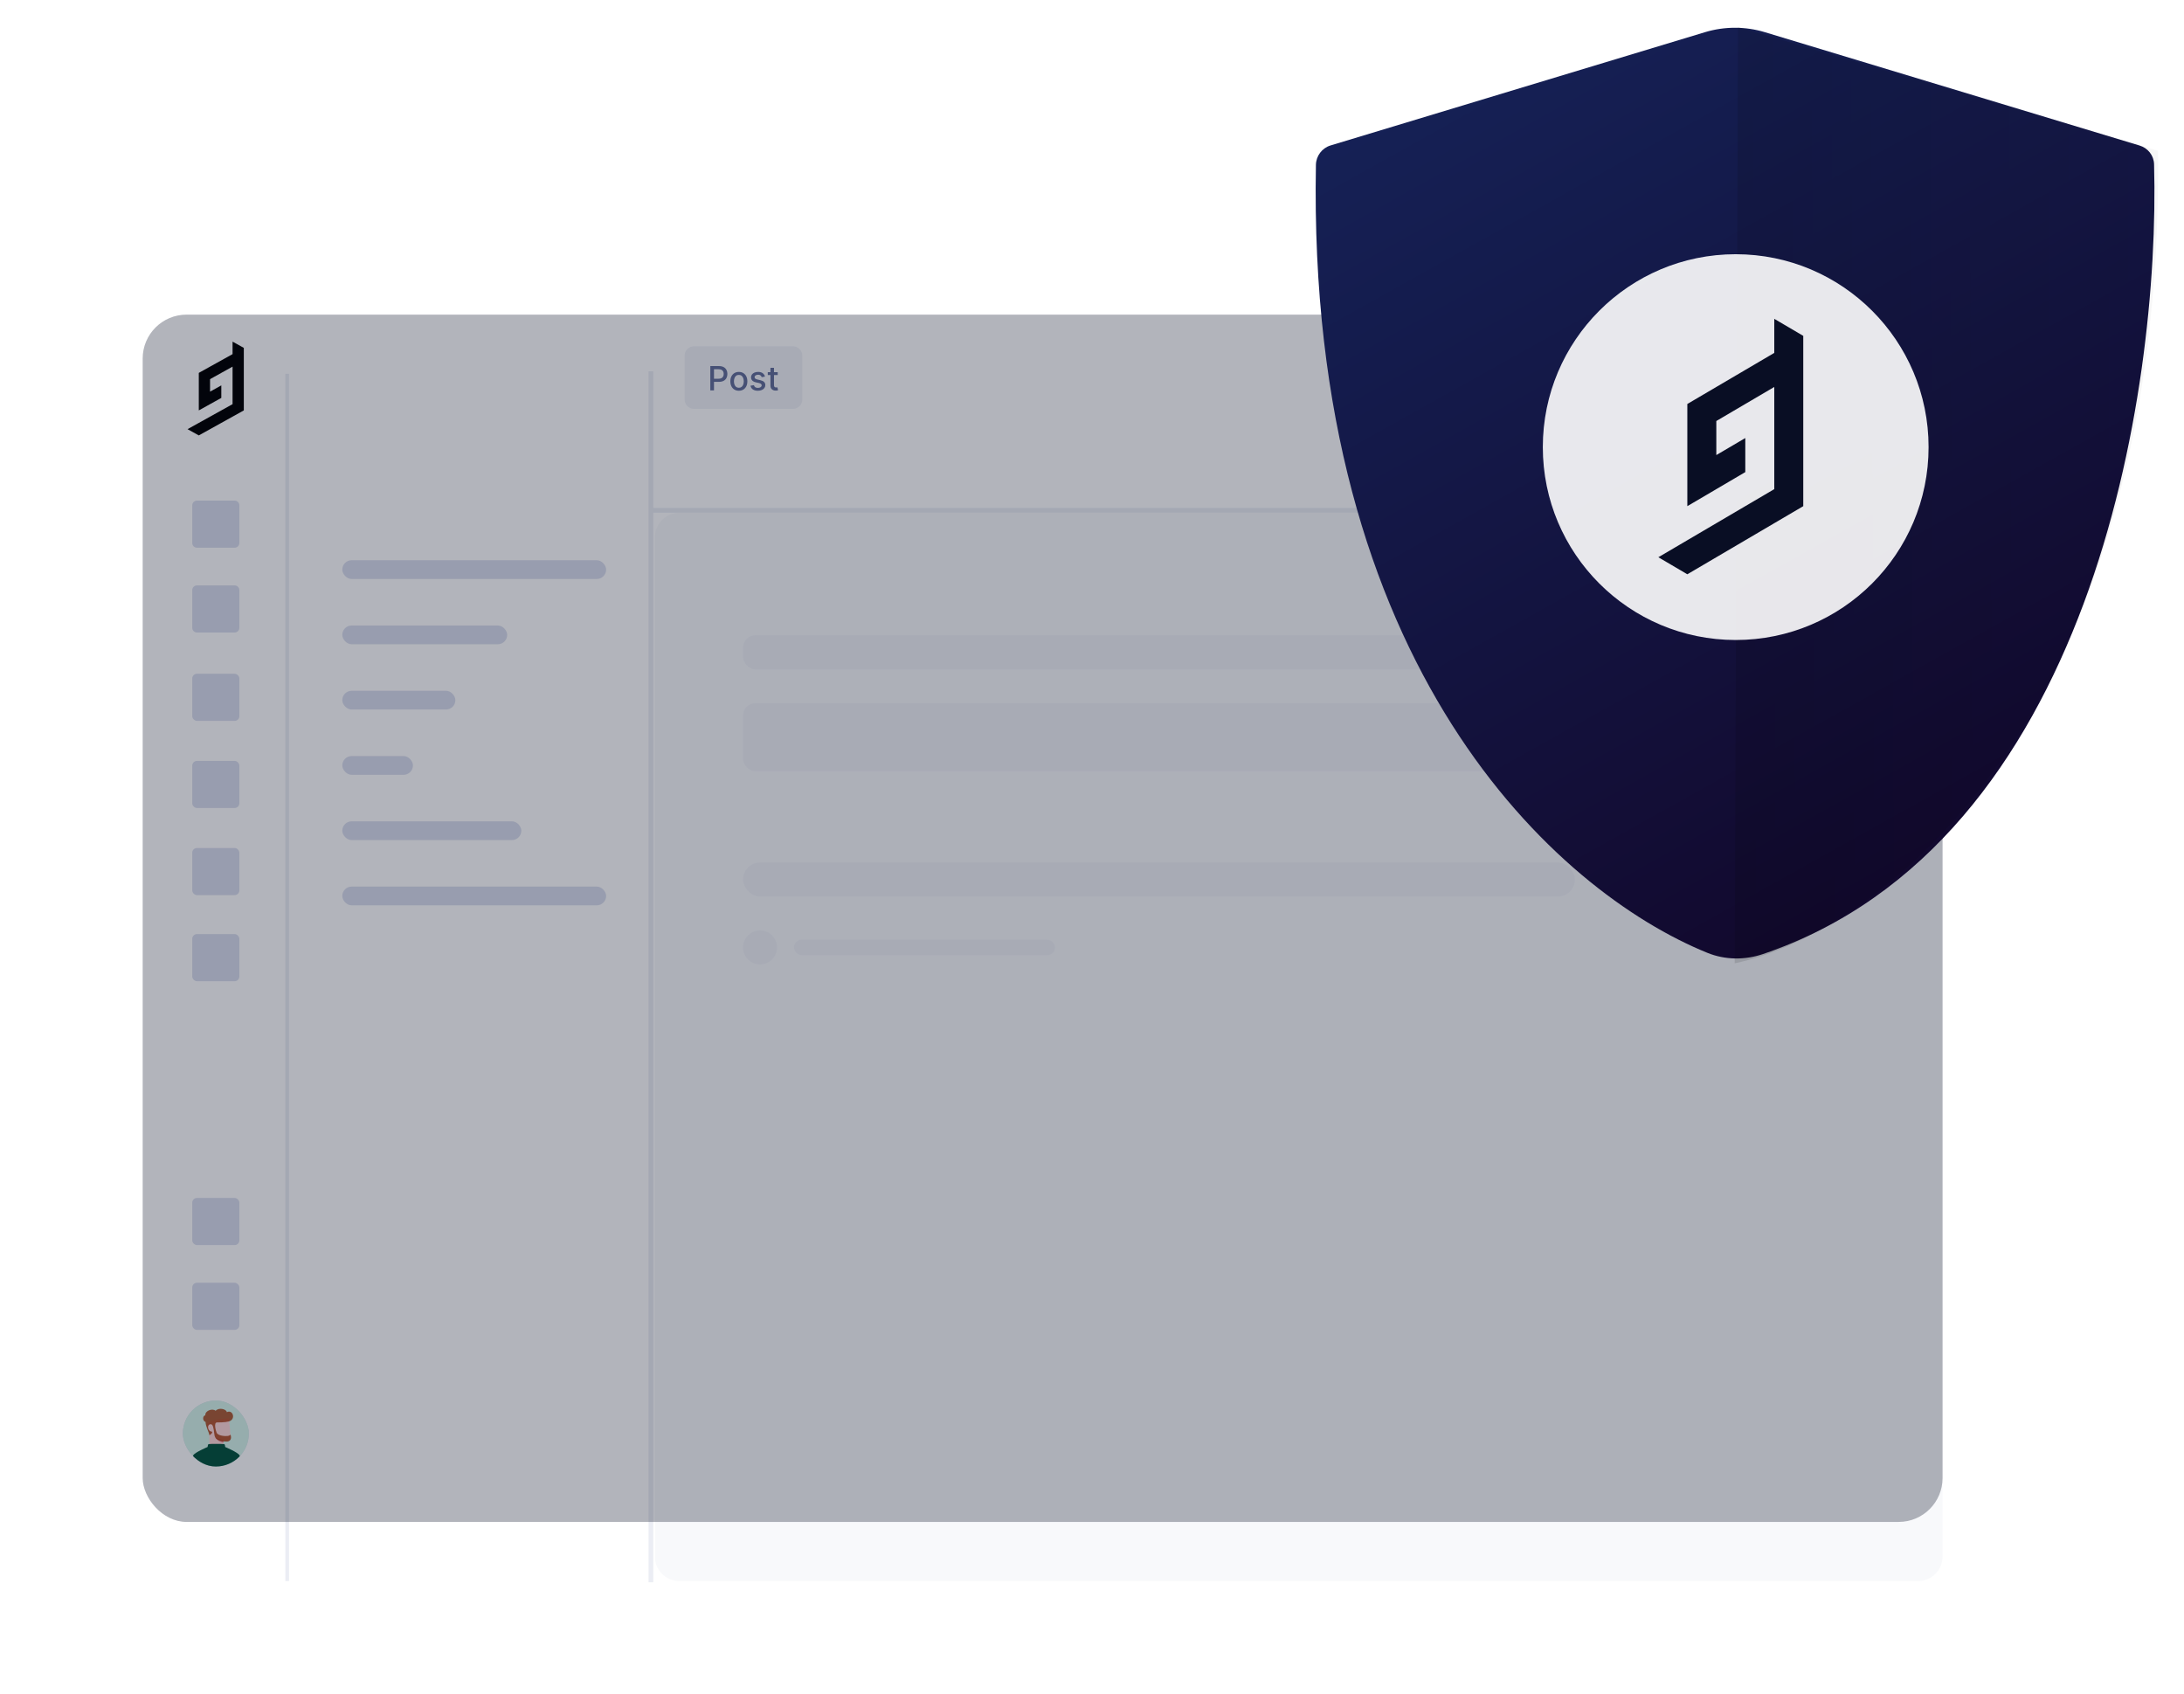
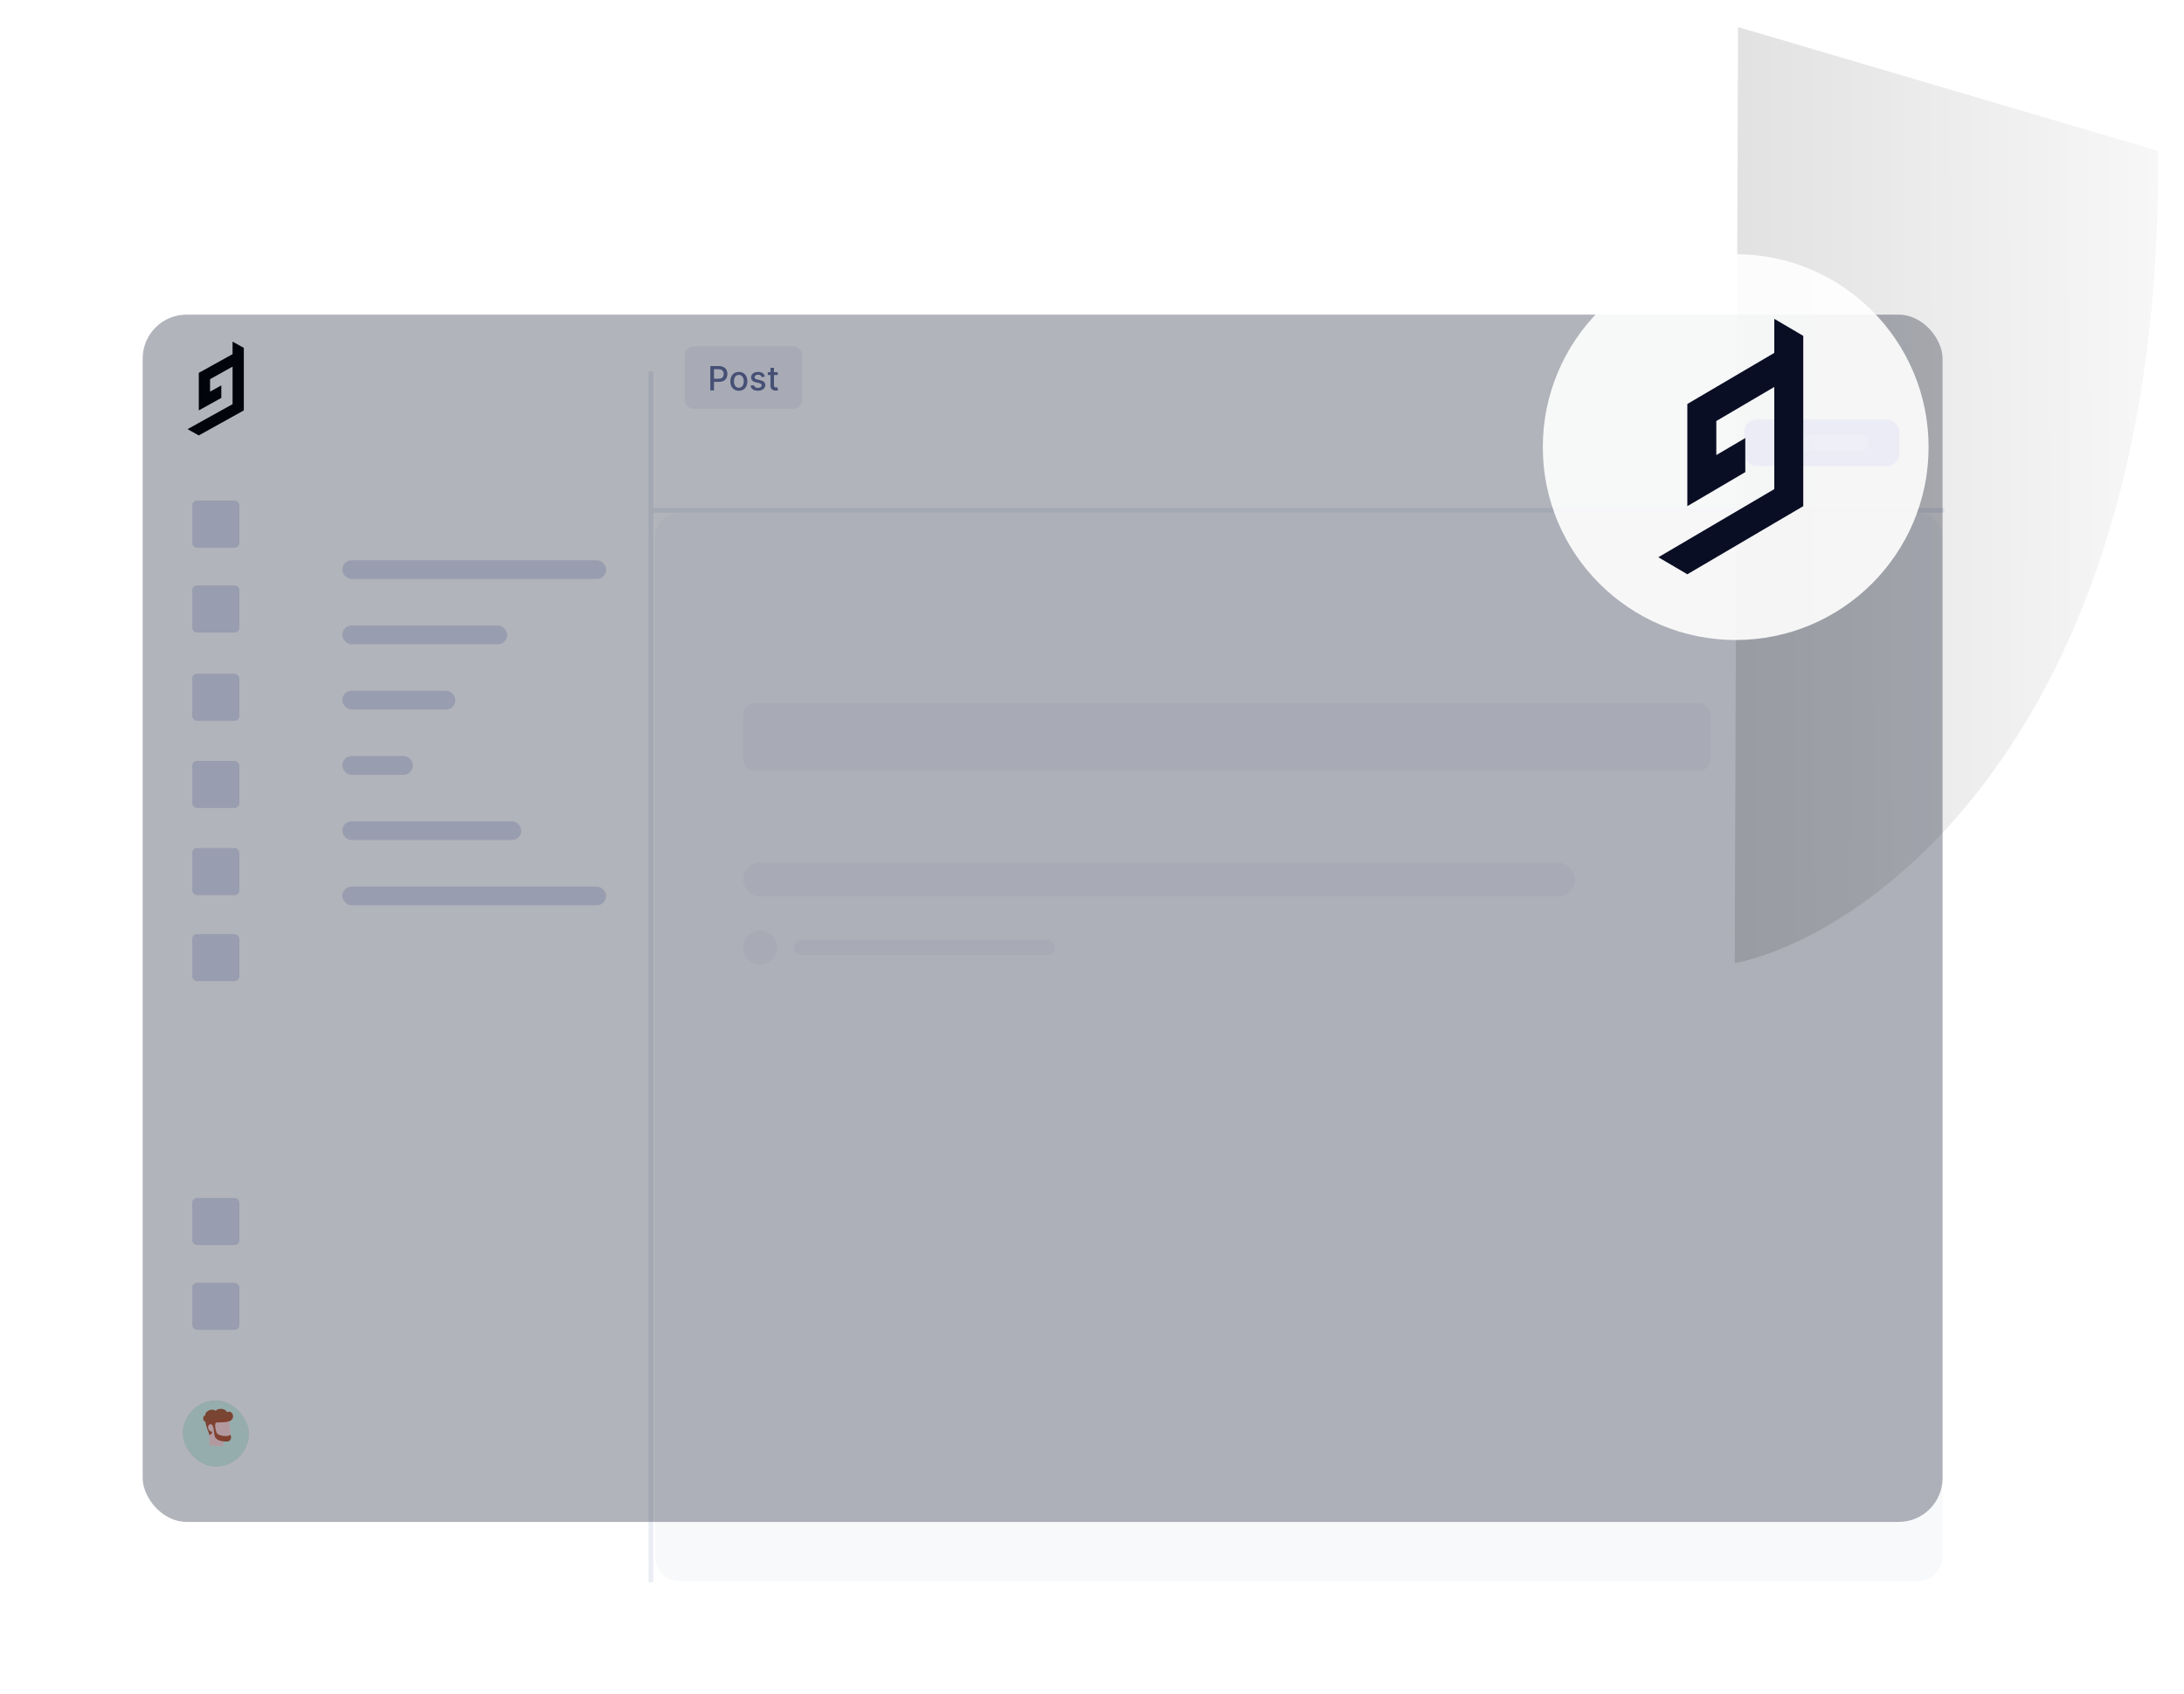
<svg xmlns="http://www.w3.org/2000/svg" width="597" height="463" viewBox="0 0 597 463" fill="none">
  <g filter="url(#filter0_d_114_5494)">
    <g filter="url(#filter1_d_114_5494)">
      <rect x="39" y="86.001" width="492" height="330" rx="12" fill="white" />
      <path d="M179 130.714C179 127.006 182.006 124 185.714 124H524.286C527.994 124 531 127.006 531 130.714V409.286C531 412.994 527.994 416 524.286 416H185.714C182.006 416 179 412.994 179 409.286V130.714Z" fill="#F8F9FB" />
      <path d="M79 124H179V416H79V124Z" fill="white" />
      <rect x="93.564" y="136.964" width="72.125" height="5.127" rx="2.564" fill="#DADEED" />
      <rect x="93.564" y="154.805" width="45.078" height="5.127" rx="2.564" fill="#DADEED" />
      <rect x="93.564" y="172.646" width="30.911" height="5.127" rx="2.564" fill="#DADEED" />
      <rect x="93.564" y="190.488" width="19.319" height="5.127" rx="2.564" fill="#DADEED" />
      <rect x="93.564" y="208.329" width="48.942" height="5.127" rx="2.564" fill="#DADEED" />
      <rect x="93.564" y="226.17" width="72.125" height="5.127" rx="2.564" fill="#DADEED" />
      <path d="M79 92.712C79 89.004 82.006 85.998 85.714 85.998H524.286C527.994 85.998 531 89.004 531 92.712V116.285C531 119.993 527.994 122.998 524.286 122.998H85.714C82.006 122.998 79 119.993 79 116.285V92.712Z" fill="white" />
      <line x1="178.572" y1="123.323" x2="531.471" y2="123.323" stroke="#5868A0" stroke-opacity="0.12" stroke-width="1.288" />
      <line x1="177.928" y1="416.33" x2="177.928" y2="85.327" stroke="#5868A0" stroke-opacity="0.12" stroke-width="1.288" />
-       <line x1="78.5" y1="415.998" x2="78.5" y2="85.998" stroke="#5868A0" stroke-opacity="0.12" />
      <rect x="476.83" y="98.513" width="42.38" height="12.714" rx="3.357" fill="#5A59F6" />
      <rect x="485.306" y="102.751" width="25.428" height="4.238" rx="2.119" fill="#8584FF" />
-       <rect x="203.118" y="157.493" width="227.372" height="9.28" rx="3.357" fill="#F0F2F7" />
      <rect x="203.118" y="176.054" width="264.494" height="18.561" rx="3.357" fill="#F0F2F7" />
      <rect x="203.118" y="219.596" width="227.372" height="9.28" rx="4.64" fill="#F0F2F7" />
      <circle cx="207.758" cy="242.797" r="4.64" fill="#F0F2F7" />
      <rect x="217.039" y="240.699" width="71.332" height="4.196" rx="2.098" fill="#F0F2F7" />
    </g>
  </g>
  <path fill-rule="evenodd" clip-rule="evenodd" d="M63.572 96.796L60.496 98.505L57.419 100.214L54.343 101.924V105.342V107.051V108.76V110.469V112.178L57.419 110.469L60.496 108.76V107.051V105.342L57.419 107.051V103.633L60.496 101.924L63.572 100.214V101.924V103.633V105.342V107.051V108.76V110.469L60.496 112.178L57.419 113.887L54.343 115.596L51.267 117.305L54.343 119.015L57.419 117.305L60.496 115.596L63.572 113.887L66.648 112.178V108.76V105.342V101.924V100.613V98.505V95.087L63.572 93.378V96.796Z" fill="black" />
  <path d="M52.549 138.118C52.549 137.407 53.126 136.83 53.837 136.83H64.14C64.852 136.83 65.428 137.407 65.428 138.118V148.421C65.428 149.133 64.852 149.709 64.14 149.709H53.837C53.126 149.709 52.549 149.133 52.549 148.421V138.118Z" fill="#DADEED" />
  <path d="M52.549 161.299C52.549 160.587 53.126 160.011 53.837 160.011H64.14C64.852 160.011 65.428 160.587 65.428 161.299V171.602C65.428 172.314 64.852 172.89 64.14 172.89H53.837C53.126 172.89 52.549 172.314 52.549 171.602V161.299Z" fill="#DADEED" />
  <rect x="52.549" y="184.162" width="12.88" height="12.88" rx="1.288" fill="#DADEED" />
  <rect x="52.549" y="207.978" width="12.88" height="12.88" rx="1.288" fill="#DADEED" />
  <rect x="52.549" y="231.789" width="12.88" height="12.88" rx="1.288" fill="#DADEED" />
  <rect x="52.549" y="255.319" width="12.88" height="12.88" rx="1.288" fill="#DADEED" />
  <rect x="52.549" y="327.446" width="12.88" height="12.88" rx="1.288" fill="#DADEED" />
  <rect x="52.549" y="350.627" width="12.88" height="12.88" rx="1.288" fill="#DADEED" />
  <g clip-path="url(#clip0_114_5494)">
    <rect x="49.984" y="382.822" width="18.031" height="18.031" rx="9.016" fill="#DADEED" />
    <circle cx="59.053" cy="392.074" r="10.293" fill="#D7F5EA" />
    <path fill-rule="evenodd" clip-rule="evenodd" d="M61.072 393.738V395.091C61.072 395.351 57.225 395.263 57.225 394.888C57.225 394.534 57.233 392.933 57.225 391.285C56.364 390.168 56.364 389.47 57.045 388.749C57.726 388.027 62.575 387.667 62.575 387.667C62.575 387.667 62.939 391.166 62.996 392.115C63.019 392.497 63.267 393.738 62.305 393.738C61.764 393.738 61.072 393.738 61.072 393.738Z" fill="#FFD8D8" />
    <g style="mix-blend-mode:multiply">
-       <path d="M61.071 393.616C59.749 393.466 58.849 392.89 58.849 392.89C58.849 392.89 59.33 394.032 61.071 394.342V393.616Z" fill="#E1878D" />
-     </g>
-     <path d="M65.463 397.776C65.844 398.552 66.145 399.834 66.364 401.623H51.938C52.157 399.834 52.458 398.551 52.839 397.776C53.219 397.003 56.746 395.515 56.746 395.515C56.746 395.515 56.817 394.835 56.987 394.738C57.157 394.64 61.112 394.64 61.315 394.738C61.518 394.835 61.555 395.515 61.555 395.515C61.555 395.515 65.083 397.004 65.463 397.776Z" fill="#04543F" />
+       </g>
    <path fill-rule="evenodd" clip-rule="evenodd" d="M58.009 389.481C57.818 389.317 57.586 389.206 57.257 389.377C56.479 389.781 56.995 391.34 57.867 391.31C58.167 391.299 58.029 391.898 57.226 392.294C57.226 391.663 56.265 390.1 56.181 388.677C55.213 388.316 55.453 386.874 56.118 386.874C56.011 385.552 58.128 384.87 58.948 385.628C59.781 384.63 61.885 385.14 62.012 386.007C63.459 385.235 64.41 387.455 63.055 388.316C62.498 388.671 61.194 388.806 59.312 388.806C58.408 388.806 58.928 390.92 59.21 391.602C59.571 392.474 61.584 392.594 62.216 392.504C62.709 392.434 62.967 392.234 62.997 392.113C63.448 393.316 62.877 394.037 61.975 394.037C60.442 394.037 58.91 393.586 58.669 392.474C58.478 391.589 58.488 390.161 58.009 389.481Z" fill="#9F2E00" fill-opacity="0.76" />
  </g>
  <path d="M187.138 97.224C187.138 95.808 188.285 94.661 189.701 94.661H216.751C218.167 94.661 219.315 95.808 219.315 97.224V109.186C219.315 110.601 218.167 111.749 216.751 111.749H189.701C188.285 111.749 187.138 110.601 187.138 109.186V97.224Z" fill="#F0F2F7" />
  <path d="M194.168 106.705V100.063H196.536C197.052 100.063 197.48 100.157 197.82 100.345C198.159 100.533 198.413 100.79 198.582 101.117C198.751 101.441 198.835 101.807 198.835 102.213C198.835 102.622 198.75 102.989 198.579 103.316C198.41 103.64 198.155 103.897 197.813 104.088C197.474 104.276 197.047 104.37 196.532 104.37H194.904V103.52H196.441C196.768 103.52 197.033 103.464 197.236 103.351C197.439 103.237 197.588 103.081 197.684 102.884C197.779 102.688 197.826 102.464 197.826 102.213C197.826 101.962 197.779 101.74 197.684 101.545C197.588 101.35 197.438 101.198 197.233 101.088C197.03 100.977 196.761 100.922 196.428 100.922H195.17V106.705H194.168ZM201.968 106.805C201.501 106.805 201.093 106.698 200.745 106.484C200.397 106.27 200.127 105.971 199.934 105.586C199.742 105.201 199.646 104.751 199.646 104.237C199.646 103.72 199.742 103.268 199.934 102.881C200.127 102.494 200.397 102.194 200.745 101.98C201.093 101.766 201.501 101.659 201.968 101.659C202.435 101.659 202.842 101.766 203.19 101.98C203.539 102.194 203.809 102.494 204.001 102.881C204.194 103.268 204.29 103.72 204.29 104.237C204.29 104.751 204.194 105.201 204.001 105.586C203.809 105.971 203.539 106.27 203.19 106.484C202.842 106.698 202.435 106.805 201.968 106.805ZM201.971 105.991C202.274 105.991 202.525 105.911 202.723 105.751C202.922 105.591 203.069 105.378 203.165 105.113C203.262 104.847 203.31 104.554 203.31 104.234C203.31 103.916 203.262 103.624 203.165 103.358C203.069 103.09 202.922 102.875 202.723 102.713C202.525 102.55 202.274 102.469 201.971 102.469C201.666 102.469 201.413 102.55 201.212 102.713C201.013 102.875 200.865 103.09 200.768 103.358C200.673 103.624 200.625 103.916 200.625 104.234C200.625 104.554 200.673 104.847 200.768 105.113C200.865 105.378 201.013 105.591 201.212 105.751C201.413 105.911 201.666 105.991 201.971 105.991ZM209.105 102.94L208.226 103.095C208.19 102.983 208.131 102.876 208.051 102.774C207.973 102.673 207.867 102.589 207.733 102.524C207.599 102.46 207.432 102.427 207.231 102.427C206.956 102.427 206.727 102.489 206.543 102.612C206.359 102.733 206.267 102.89 206.267 103.082C206.267 103.249 206.329 103.383 206.452 103.484C206.576 103.586 206.774 103.669 207.049 103.734L207.84 103.916C208.299 104.022 208.64 104.185 208.865 104.406C209.09 104.626 209.202 104.913 209.202 105.265C209.202 105.563 209.116 105.829 208.943 106.063C208.772 106.294 208.533 106.476 208.226 106.608C207.921 106.74 207.568 106.805 207.166 106.805C206.608 106.805 206.153 106.687 205.8 106.449C205.448 106.209 205.232 105.868 205.152 105.427L206.089 105.284C206.147 105.529 206.267 105.714 206.449 105.839C206.631 105.962 206.867 106.024 207.159 106.024C207.477 106.024 207.731 105.958 207.921 105.826C208.112 105.692 208.207 105.529 208.207 105.336C208.207 105.181 208.148 105.05 208.032 104.944C207.917 104.838 207.741 104.758 207.503 104.704L206.66 104.519C206.195 104.413 205.851 104.244 205.629 104.013C205.408 103.782 205.298 103.489 205.298 103.134C205.298 102.84 205.38 102.583 205.544 102.362C205.709 102.142 205.936 101.97 206.225 101.847C206.515 101.721 206.847 101.659 207.221 101.659C207.759 101.659 208.183 101.775 208.492 102.009C208.801 102.24 209.006 102.55 209.105 102.94ZM212.594 101.723V102.502H209.873V101.723H212.594ZM210.603 100.53H211.572V105.242C211.572 105.43 211.601 105.572 211.657 105.667C211.713 105.76 211.785 105.824 211.874 105.858C211.965 105.891 212.063 105.907 212.169 105.907C212.247 105.907 212.315 105.902 212.374 105.891C212.432 105.88 212.477 105.871 212.51 105.865L212.685 106.666C212.629 106.688 212.549 106.709 212.445 106.731C212.341 106.755 212.211 106.768 212.056 106.77C211.801 106.774 211.563 106.729 211.342 106.634C211.122 106.538 210.943 106.391 210.807 106.193C210.671 105.994 210.603 105.744 210.603 105.443V100.53Z" fill="#626E99" />
  <rect opacity="0.31" x="39" y="86" width="492" height="330" rx="12" fill="#090E24" />
  <g filter="url(#filter2_d_114_5494)">
-     <path d="M466.063 6.474L363.701 37.436C361.374 38.14 359.752 40.308 359.708 42.739C357.184 180.143 425.646 241.463 466.719 258.124C471.563 260.088 476.96 260.137 481.91 258.459C571.373 228.133 590.528 105.361 588.821 42.578C588.756 40.177 587.143 38.149 584.845 37.453L482.424 6.474C477.09 4.861 471.397 4.861 466.063 6.474Z" fill="url(#paint0_linear_114_5494)" />
    <path d="M474.188 260.986L475.095 5.071L589.909 38.911C591.36 194.817 512.762 252.929 474.188 260.986Z" fill="url(#paint1_linear_114_5494)" fill-opacity="0.34" />
    <circle opacity="0.9" cx="474.456" cy="119.889" r="52.724" fill="white" />
    <path fill-rule="evenodd" clip-rule="evenodd" d="M485.001 94.136L477.079 98.791L469.158 103.446L461.235 108.101V117.41V122.065V126.72V131.375V136.03L469.158 131.375L477.079 126.72V122.065V117.41L469.158 122.065V112.756L477.079 108.101L485.001 103.446V108.101V112.756V117.41V122.065V126.72V131.375L477.079 136.03L469.158 140.684L461.235 145.339L453.313 149.993L461.235 154.648L469.158 149.993L477.079 145.339L485.001 140.684L492.924 136.03V126.72V117.41V108.101V104.53V98.791V89.482L485.001 84.827V94.136Z" fill="#090E24" />
  </g>
  <defs>
    <filter id="filter0_d_114_5494" x="0.545" y="54.563" width="569.381" height="407.913" filterUnits="userSpaceOnUse" color-interpolation-filters="sRGB">
      <feFlood flood-opacity="0" result="BackgroundImageFix" />
      <feColorMatrix in="SourceAlpha" type="matrix" values="0 0 0 0 0 0 0 0 0 0 0 0 0 0 0 0 0 0 127 0" result="hardAlpha" />
      <feOffset dy="7.691" />
      <feGaussianBlur stdDeviation="19.227" />
      <feColorMatrix type="matrix" values="0 0 0 0 0.439 0 0 0 0 0.565 0 0 0 0 0.69 0 0 0 0.12 0" />
      <feBlend mode="normal" in2="BackgroundImageFix" result="effect1_dropShadow_114_5494" />
      <feBlend mode="normal" in="SourceGraphic" in2="effect1_dropShadow_114_5494" result="shape" />
    </filter>
    <filter id="filter1_d_114_5494" x="22.048" y="76.85" width="526.376" height="364.908" filterUnits="userSpaceOnUse" color-interpolation-filters="sRGB">
      <feFlood flood-opacity="0" result="BackgroundImageFix" />
      <feColorMatrix in="SourceAlpha" type="matrix" values="0 0 0 0 0 0 0 0 0 0 0 0 0 0 0 0 0 0 127 0" result="hardAlpha" />
      <feOffset dy="8.476" />
      <feGaussianBlur stdDeviation="8.476" />
      <feColorMatrix type="matrix" values="0 0 0 0 0 0 0 0 0 0 0 0 0 0 0 0 0 0 0.05 0" />
      <feBlend mode="normal" in2="BackgroundImageFix" result="effect1_dropShadow_114_5494" />
      <feBlend mode="normal" in="SourceGraphic" in2="effect1_dropShadow_114_5494" result="shape" />
    </filter>
    <filter id="filter2_d_114_5494" x="352.669" y="0.424" width="244.23" height="269.856" filterUnits="userSpaceOnUse" color-interpolation-filters="sRGB">
      <feFlood flood-opacity="0" result="BackgroundImageFix" />
      <feColorMatrix in="SourceAlpha" type="matrix" values="0 0 0 0 0 0 0 0 0 0 0 0 0 0 0 0 0 0 127 0" result="hardAlpha" />
      <feOffset dy="2.323" />
      <feGaussianBlur stdDeviation="3.485" />
      <feColorMatrix type="matrix" values="0 0 0 0 0 0 0 0 0 0 0 0 0 0 0 0 0 0 0.08 0" />
      <feBlend mode="normal" in2="BackgroundImageFix" result="effect1_dropShadow_114_5494" />
      <feBlend mode="normal" in="SourceGraphic" in2="effect1_dropShadow_114_5494" result="shape" />
    </filter>
    <linearGradient id="paint0_linear_114_5494" x1="359.64" y1="33.526" x2="484.692" y2="257.579" gradientUnits="userSpaceOnUse">
      <stop stop-color="#152156" />
      <stop offset="1" stop-color="#12092E" />
    </linearGradient>
    <linearGradient id="paint1_linear_114_5494" x1="474.188" y1="113.54" x2="633.116" y2="112.936" gradientUnits="userSpaceOnUse">
      <stop stop-opacity="0.34" />
      <stop offset="1" stop-opacity="0" />
    </linearGradient>
    <clipPath id="clip0_114_5494">
      <rect x="49.984" y="382.822" width="18.031" height="18.031" rx="9.016" fill="white" />
    </clipPath>
  </defs>
</svg>